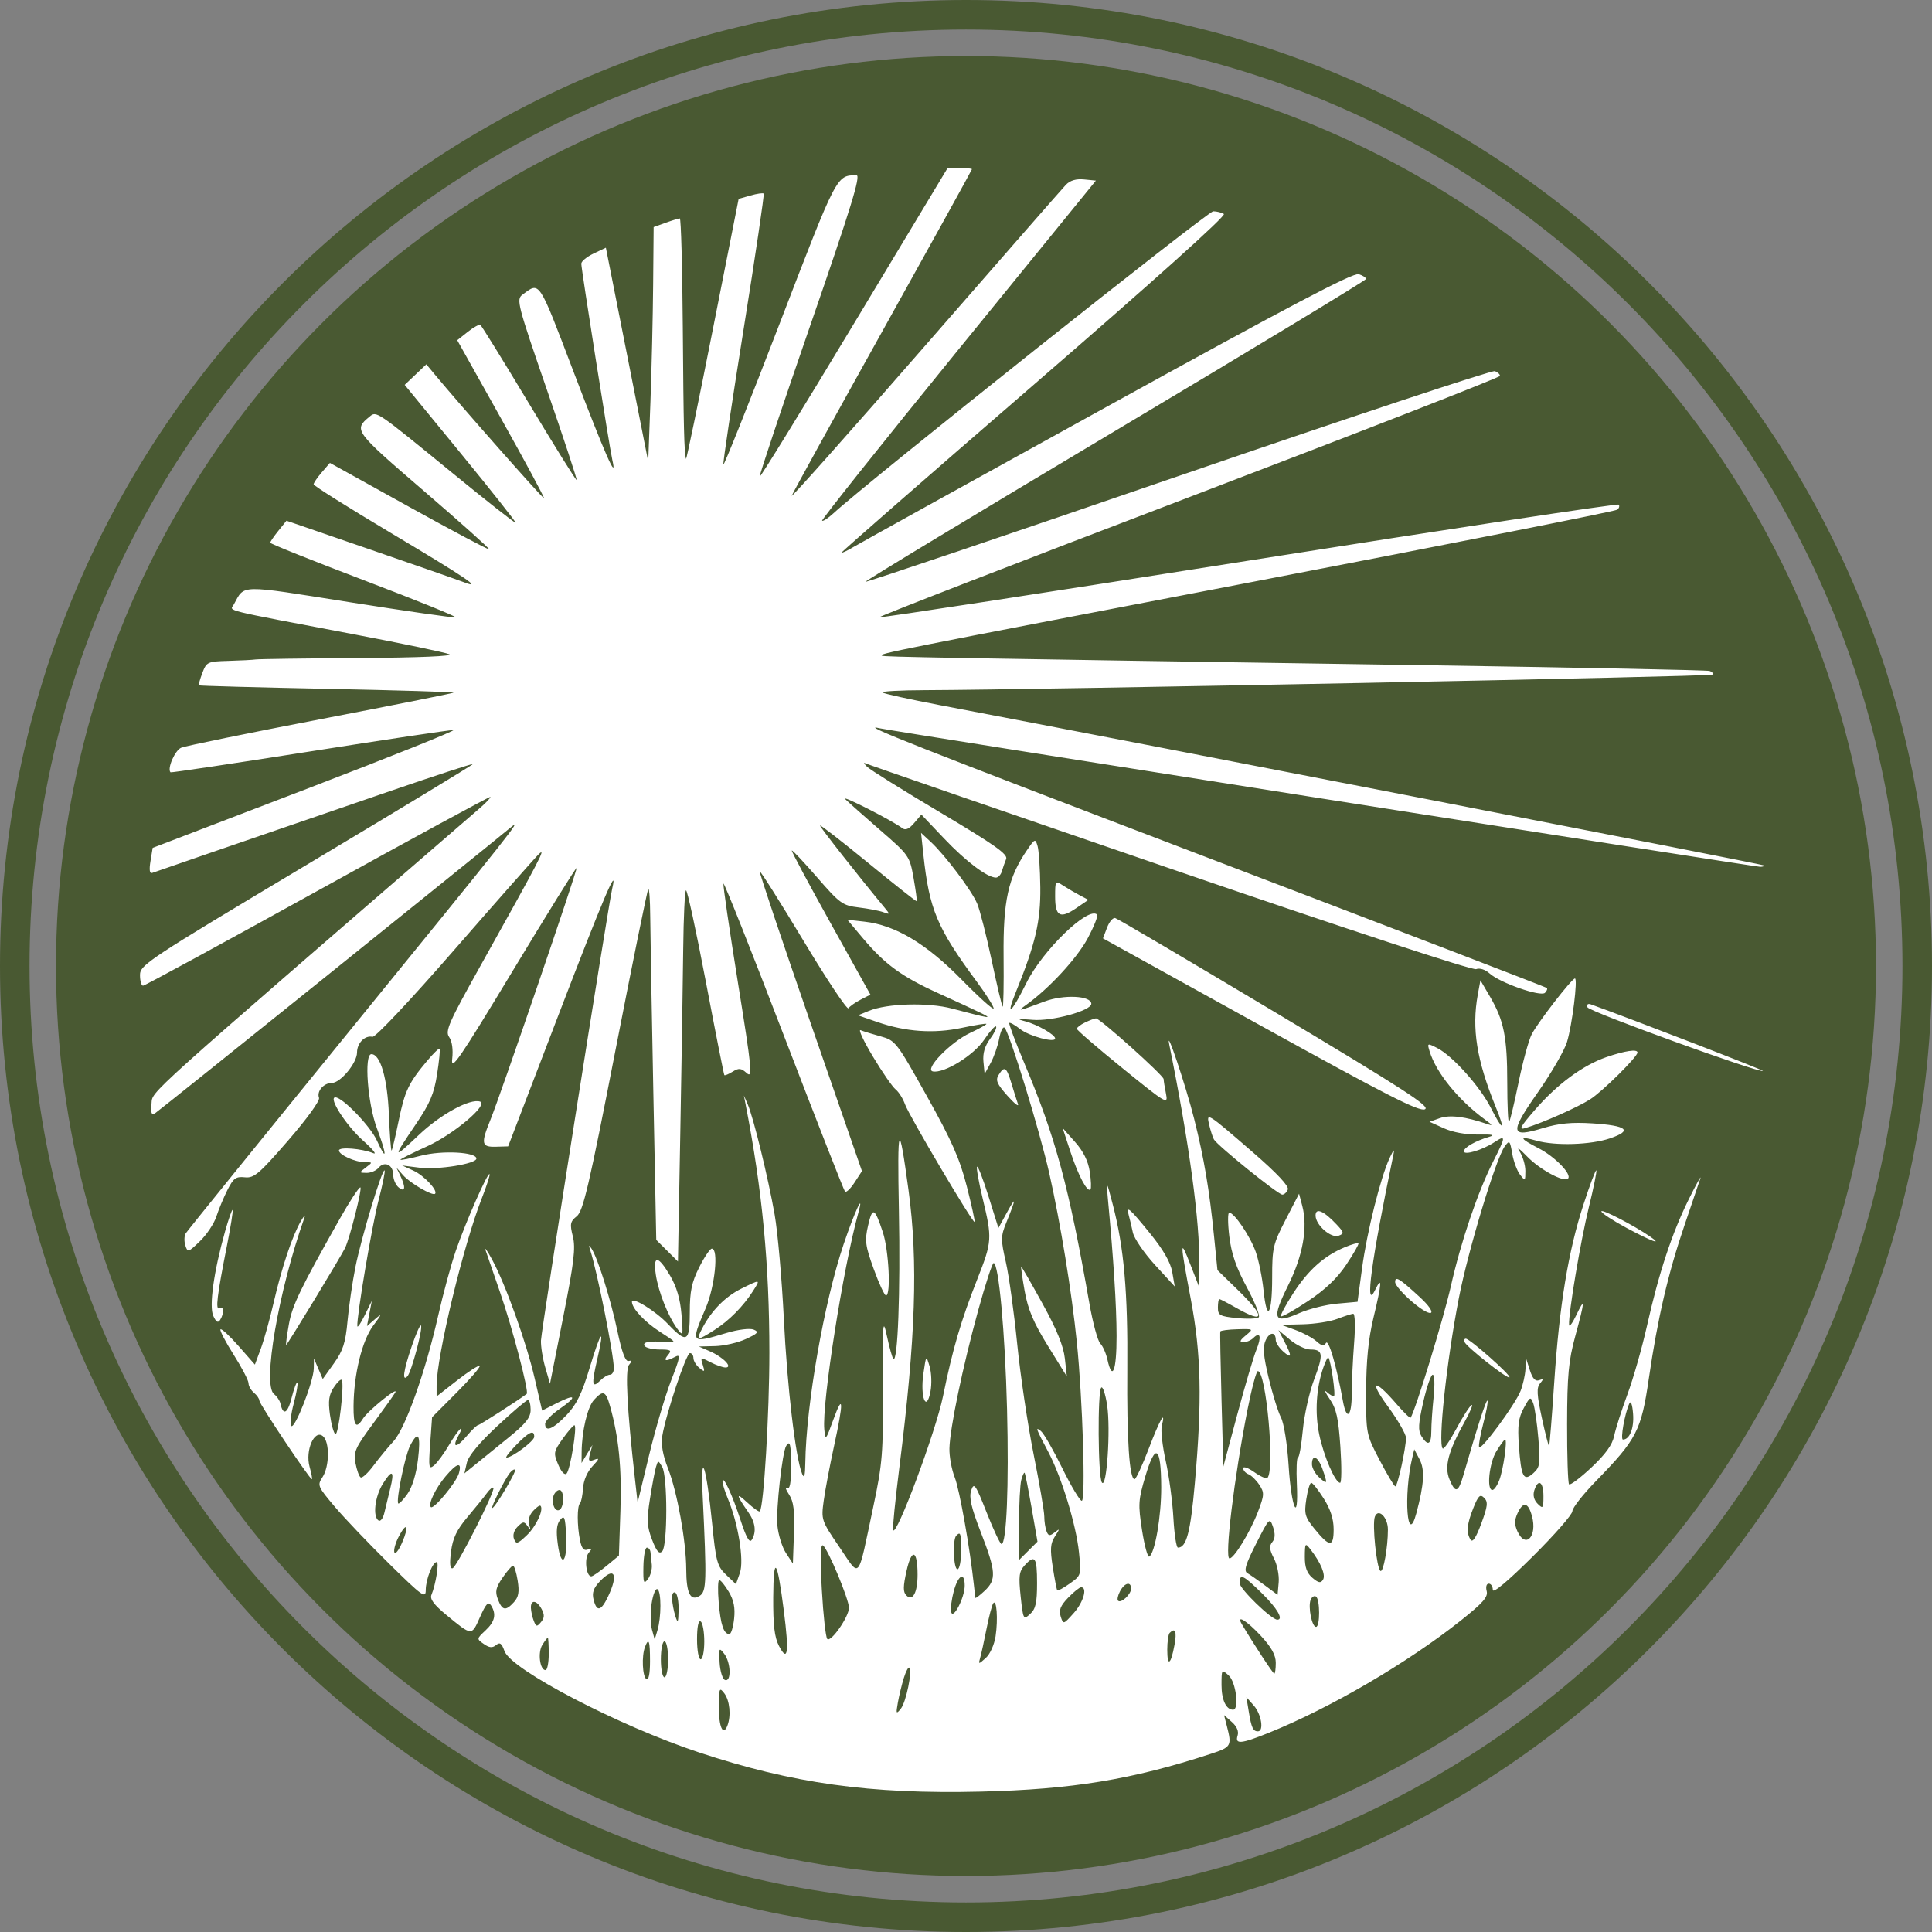
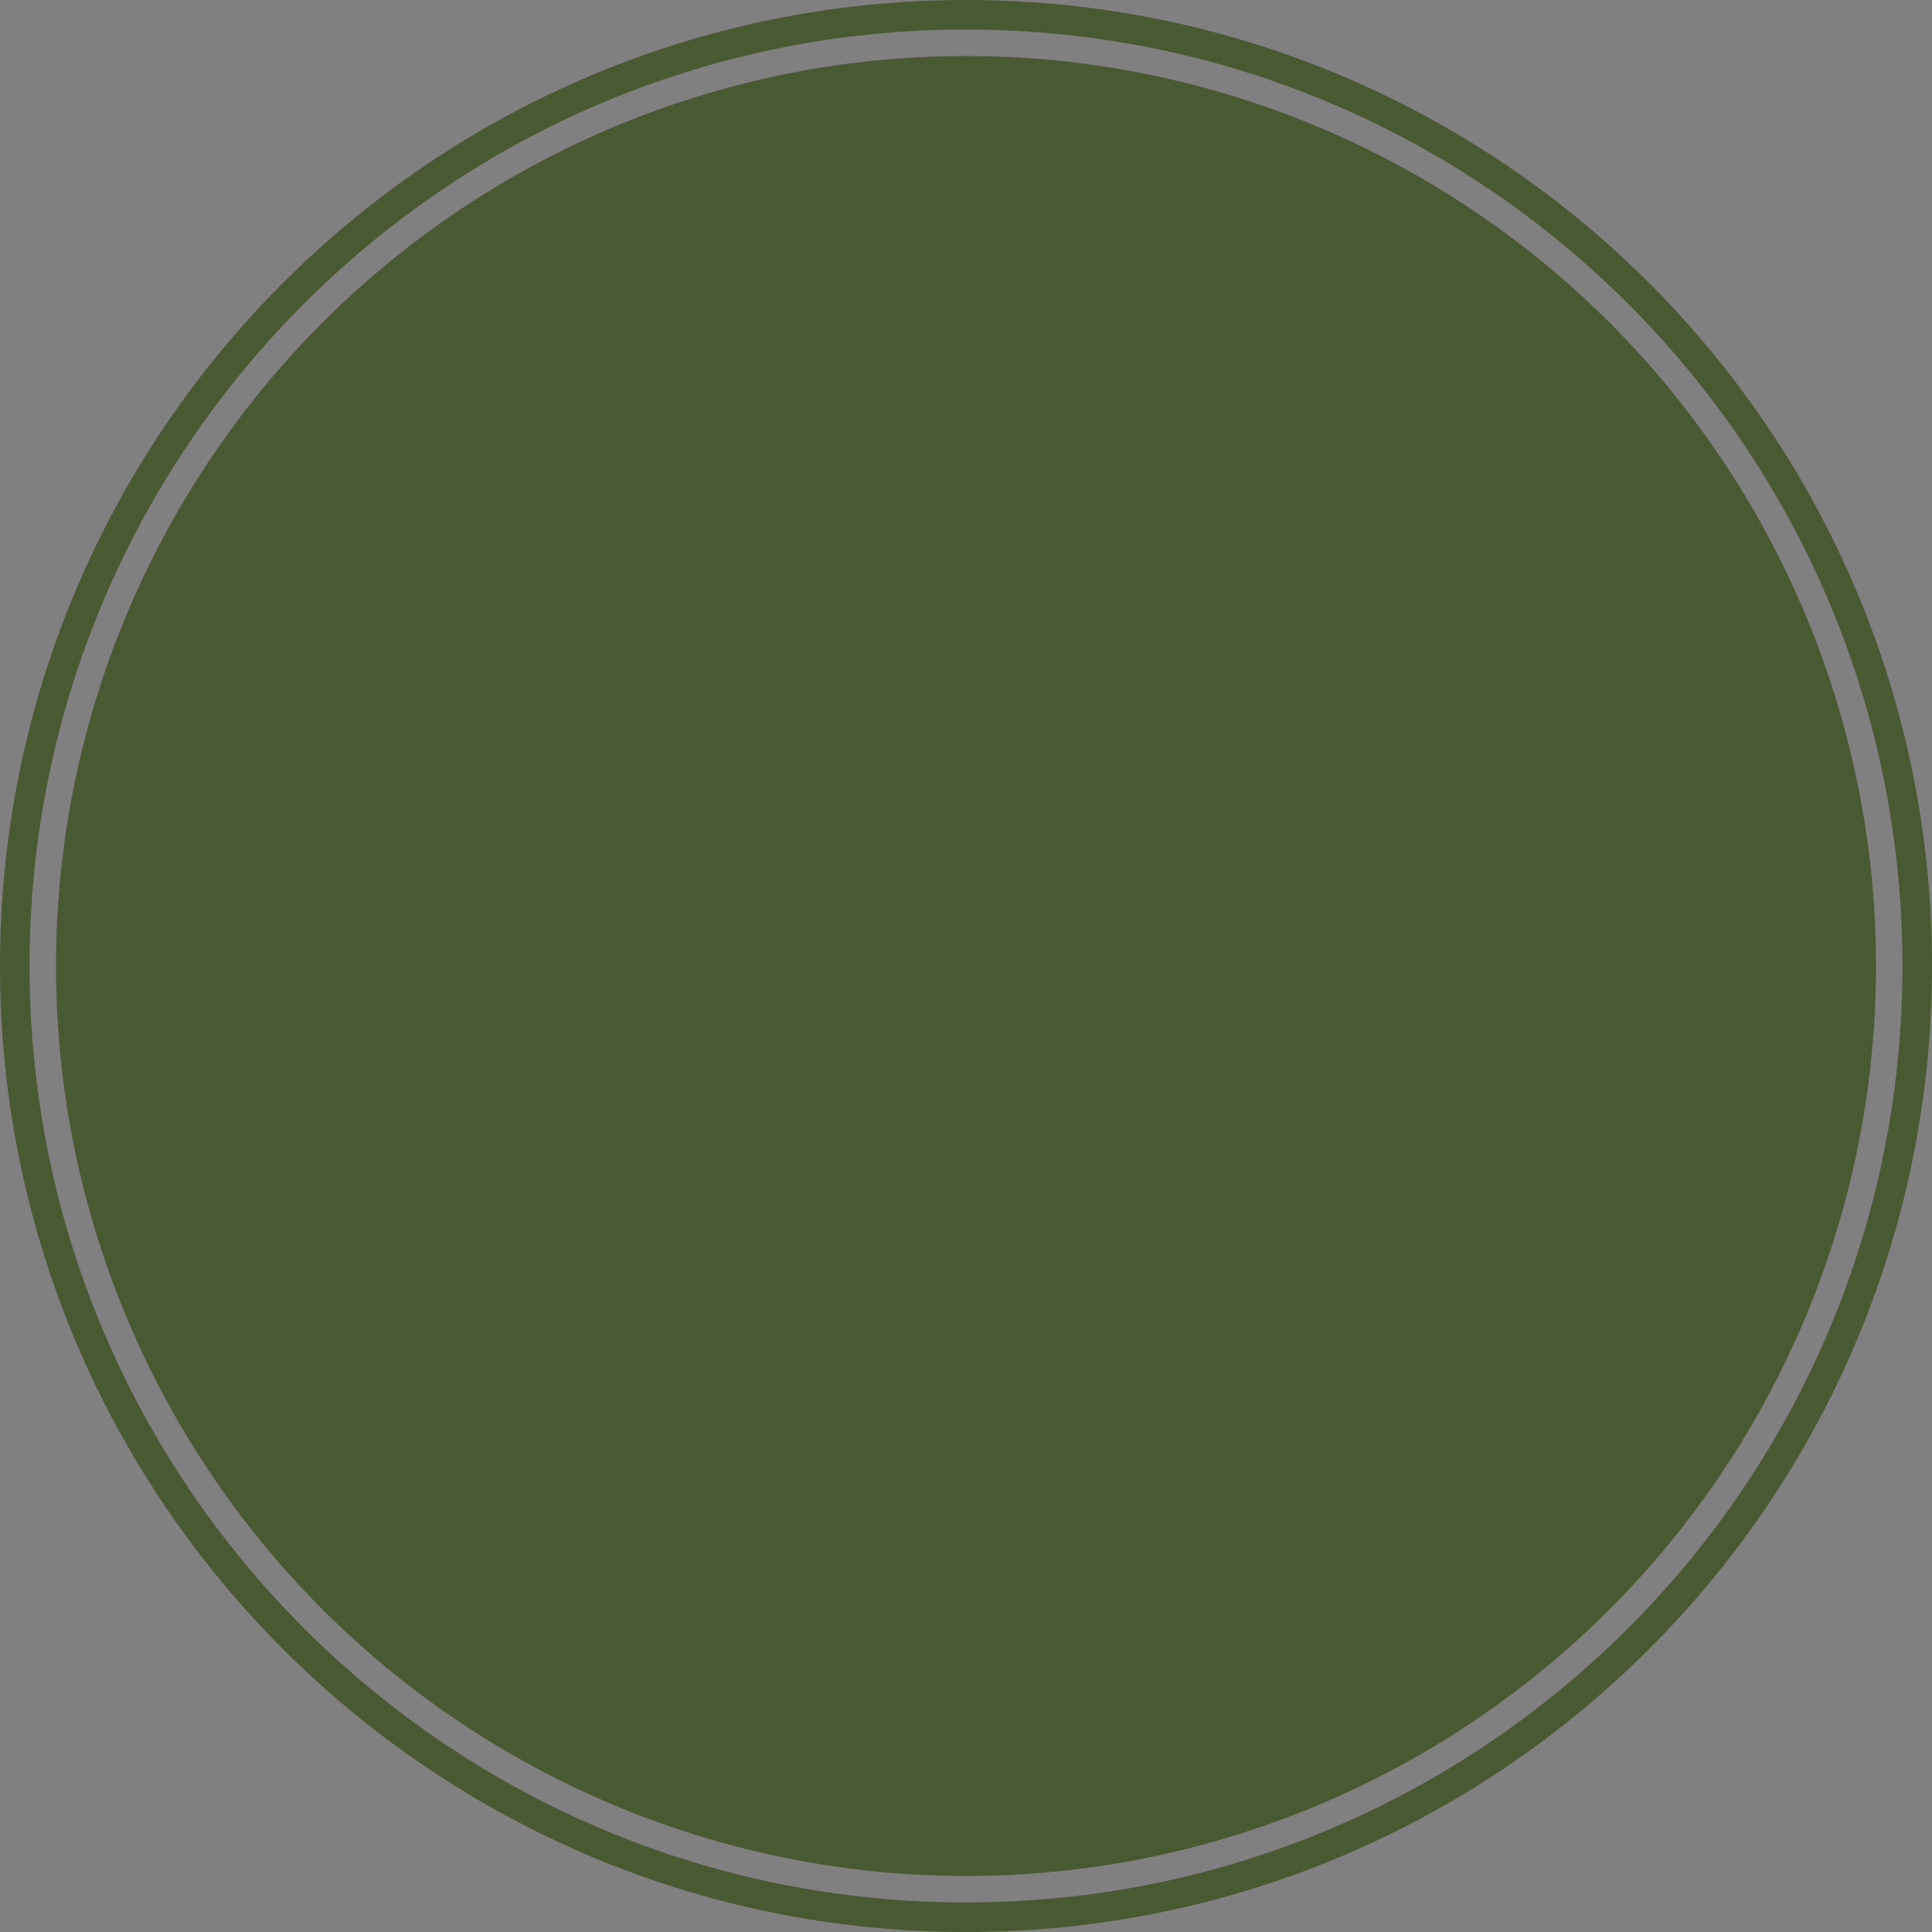
<svg xmlns="http://www.w3.org/2000/svg" width="512" height="512" viewBox="0 0 512 512" fill="none">
  <rect x="0" y="0" width="512" height="512" fill="#808080" stroke="none" />
  <path fill-rule="evenodd" clip-rule="evenodd" d="M256 504.171C393.061 504.171 504.171 393.061 504.171 256C504.171 118.939 393.061 7.829 256 7.829C118.939 7.829 7.829 118.939 7.829 256C7.829 393.061 118.939 504.171 256 504.171ZM256 512C397.385 512 512 397.385 512 256C512 114.615 397.385 0 256 0C114.615 0 0 114.615 0 256C0 397.385 114.615 512 256 512Z" fill="#495932" />
  <circle cx="256" cy="256" r="241.159" fill="#495932" />
-   <path fill-rule="evenodd" clip-rule="evenodd" d="M226.411 85.586C212.814 108.172 201.532 126.494 201.339 126.301C201.147 126.109 207.18 108.059 214.748 86.191C225.529 55.036 228.177 46.434 226.985 46.444C221.656 46.489 221.906 46.007 206.629 85.719C198.556 106.703 191.838 123.523 191.7 123.097C191.562 122.671 193.994 106.428 197.103 87.002C200.213 67.575 202.589 51.509 202.384 51.299C202.178 51.09 200.6 51.32 198.879 51.813L195.747 52.706L188.866 87.514C185.082 106.659 181.9 122 181.796 121.606C181.3 119.728 181.149 113.517 180.948 86.763C180.829 70.881 180.474 57.886 180.159 57.886C179.844 57.886 178.154 58.401 176.403 59.032L173.22 60.179L173.087 75.499C173.014 83.926 172.69 97.908 172.368 106.571L171.782 122.322L166.172 93.984L160.563 65.646L157.305 67.193C155.514 68.044 154.048 69.253 154.048 69.88C154.048 71.332 161.529 118.656 162.262 121.845C163.673 127.981 160.36 120.464 152.091 98.766C142.579 73.808 143.119 74.625 138.421 78.125C136.792 79.339 137.159 80.759 144.893 103.173C149.403 116.241 152.967 127.058 152.813 127.212C152.66 127.364 146.985 118.256 140.202 106.972C133.421 95.688 127.613 86.297 127.299 86.103C126.985 85.909 125.478 86.744 123.95 87.957L121.173 90.162L132.807 110.947C139.206 122.378 144.312 131.86 144.154 132.016C143.914 132.255 121.971 107.391 115.065 99.055L112.987 96.548L110.116 99.272L107.245 101.997L122.09 120.124C130.254 130.094 136.796 138.368 136.625 138.512C136.454 138.657 128.981 132.779 120.019 125.45C99.475 108.653 99.802 108.876 97.914 110.436C93.664 113.949 93.862 114.219 112.297 130.077C121.988 138.413 129.773 145.377 129.599 145.553C129.424 145.729 119.865 140.655 108.357 134.276L87.432 122.679L85.273 125.179C84.086 126.554 83.114 127.983 83.114 128.354C83.114 128.726 92.403 134.568 103.757 141.335C123.699 153.222 128.377 156.401 122.709 154.211C121.229 153.639 110.097 149.756 97.972 145.581L75.924 137.991L73.772 140.657C72.588 142.124 71.618 143.549 71.615 143.825C71.613 144.101 82.853 148.603 96.593 153.828C110.333 159.055 121.197 163.456 120.734 163.61C120.271 163.764 107.627 161.952 92.636 159.583C62.932 154.889 64.914 154.849 61.957 160.201C60.947 162.028 58.017 161.303 94.137 168.164C106.79 170.567 118.006 172.913 119.06 173.377C120.24 173.895 111.02 174.284 95.096 174.386C80.861 174.476 68.567 174.647 67.776 174.764C66.986 174.881 63.737 175.05 60.557 175.14C54.998 175.296 54.733 175.42 53.625 178.343C52.991 180.014 52.583 181.492 52.717 181.626C52.852 181.76 68.164 182.177 86.742 182.553C105.32 182.928 120.374 183.381 120.196 183.559C120.018 183.736 104.161 186.9 84.958 190.589C65.755 194.278 49.129 197.683 48.013 198.155C46.35 198.857 44.246 203.714 45.19 204.672C45.327 204.811 61.85 202.341 81.907 199.183C101.965 196.025 119.176 193.452 120.156 193.466C121.134 193.479 103.603 200.512 81.197 209.095L40.457 224.7L39.881 228.21C39.494 230.571 39.651 231.592 40.36 231.327C41.376 230.949 56.966 225.586 103.483 209.614C115.477 205.495 125.291 202.296 125.291 202.505C125.291 202.714 105.448 214.744 81.197 229.239C39.009 254.454 37.102 255.715 37.102 258.406C37.102 259.952 37.464 261.218 37.908 261.218C38.352 261.218 59.165 249.904 84.159 236.075C109.154 222.246 129.758 211.05 129.945 211.196C130.132 211.342 128.838 212.712 127.069 214.243C36.875 292.26 40.471 289.023 40.154 292.476C39.921 295.003 40.145 295.596 41.113 295.011C42.157 294.38 129.389 224.272 135.281 219.329C138.779 216.394 135.594 220.419 92.72 273.105C69.201 302.007 49.626 326.196 49.219 326.856C48.813 327.517 48.768 328.956 49.118 330.054C49.725 331.962 49.896 331.913 52.995 328.921C54.778 327.2 56.736 324.258 57.343 322.382C57.952 320.506 59.276 317.337 60.285 315.338C61.853 312.231 62.521 311.746 64.882 311.997C67.33 312.256 68.632 311.151 76.345 302.266C81.368 296.479 84.833 291.687 84.543 290.928C83.879 289.197 85.781 286.993 87.939 286.993C90.221 286.993 94.617 281.681 94.617 278.922C94.617 276.429 96.688 274.321 98.704 274.763C99.483 274.934 108.71 265.129 120.436 251.672C131.643 238.809 141.693 227.425 142.769 226.375C144.881 224.313 143.117 227.692 127.347 255.915C118.876 271.073 117.92 273.251 119.036 274.838C119.812 275.94 120.12 278.165 119.837 280.619C119.441 284.053 121.673 280.805 135.94 257.187C145.049 242.106 152.63 229.895 152.788 230.052C153.113 230.376 132.749 289.906 129.983 296.715C127.391 303.098 127.571 304.004 131.412 303.895L134.658 303.803L147.848 269.385C159.822 238.143 163.843 228.666 162.25 235.444C161.192 239.946 143.462 352.382 143.358 355.247C143.301 356.822 143.817 360.044 144.505 362.407L145.755 366.703L149.251 349.042C152.112 334.592 152.576 330.703 151.804 327.649C150.977 324.375 151.105 323.721 152.855 322.31C154.542 320.95 156.111 314.219 163.095 278.371C167.632 255.089 171.55 235.833 171.803 235.582C172.055 235.331 172.284 238.526 172.312 242.682C172.34 246.839 172.711 267.868 173.138 289.412L173.914 328.585L176.788 331.448L179.664 334.312L180.283 300.39C180.625 281.734 180.973 259.683 181.06 251.388C181.145 243.095 181.477 236.148 181.796 235.952C182.115 235.756 184.477 246.622 187.045 260.1C189.612 273.578 191.824 284.743 191.959 284.911C192.094 285.079 193.085 284.668 194.161 283.999C195.802 282.978 196.405 283.04 197.897 284.385C199.5 285.83 199.271 283.472 195.572 260.477C193.315 246.446 191.582 234.604 191.721 234.16C191.859 233.715 199.037 251.757 207.67 274.253C216.304 296.749 223.622 315.433 223.935 315.774C224.247 316.116 225.386 315.035 226.466 313.374L228.429 310.353L214.722 270.831C207.183 249.094 201.168 231.158 201.354 230.972C201.541 230.787 206.769 239.07 212.972 249.38C219.175 259.69 224.523 267.708 224.856 267.197C225.19 266.686 226.634 265.665 228.066 264.927L230.671 263.585L220.11 244.629C214.302 234.204 209.679 225.549 209.837 225.396C209.995 225.244 213.021 228.455 216.562 232.531C222.59 239.47 223.293 239.978 227.586 240.49C230.108 240.789 233.035 241.354 234.089 241.743C235.881 242.404 235.906 242.329 234.488 240.618C227.625 232.338 217.314 219.227 217.314 218.781C217.314 218.479 223.029 222.911 230.015 228.631C237.001 234.352 242.817 238.948 242.938 238.846C243.061 238.743 242.688 235.983 242.109 232.711C241.076 226.864 240.926 226.649 233.26 220.001C228.971 216.282 224.815 212.59 224.024 211.797C222.668 210.438 236.564 217.507 239.116 219.475C239.948 220.116 240.895 219.71 242.243 218.135L244.176 215.874L250.192 222.209C255.97 228.292 261.638 232.568 263.932 232.576C264.53 232.578 265.236 231.827 265.501 230.909C265.767 229.991 266.278 228.529 266.637 227.663C267.16 226.404 263.668 223.933 249.253 215.36C239.33 209.459 230.566 203.985 229.775 203.197C228.985 202.408 228.769 201.992 229.296 202.272C229.823 202.552 266.103 215.081 309.918 230.113C357.274 246.361 390.235 257.195 391.192 256.83C392.146 256.465 393.606 256.937 394.768 257.983C397.529 260.471 408.301 264.234 409.434 263.105C409.932 262.61 410.152 262.027 409.923 261.81C409.695 261.593 369.823 246.28 321.319 227.782C242.911 197.878 226.687 191.476 233.232 193.022C236.206 193.724 464.963 229.716 466.452 229.716C467.206 229.716 467.642 229.543 467.422 229.331C467.098 229.02 306.224 197.736 249.124 186.88C241.05 185.345 234.184 183.831 233.867 183.515C233.549 183.199 238.646 182.923 245.192 182.901C275.499 182.802 453.27 179.294 453.78 178.786C454.097 178.47 453.755 178.03 453.02 177.809C452.286 177.587 418.902 176.912 378.834 176.307C247.57 174.327 234.094 174.092 233.712 173.763C233.039 173.184 234.845 172.825 331.863 154.218C384.585 144.105 428.123 135.485 428.615 135.06C429.108 134.635 429.257 134.035 428.949 133.727C428.639 133.419 384.518 140.099 330.901 148.57C277.283 157.041 233.241 163.798 233.027 163.586C232.814 163.373 269.73 149.062 315.063 131.782C360.395 114.504 397.494 100.03 397.506 99.621C397.517 99.21 396.913 98.64 396.165 98.354C395.416 98.068 357.653 110.592 312.246 126.185C266.84 141.777 229.545 154.375 229.369 154.179C229.192 153.984 258.953 135.997 295.505 114.208C332.057 92.419 361.985 74.299 362.011 73.94C362.037 73.582 361.171 73.008 360.087 72.665C358.613 72.199 341.852 81.012 293.705 107.567C258.28 127.106 227.895 143.931 226.181 144.956C224.467 145.981 223.065 146.632 223.065 146.403C223.065 146.174 246.1 126.057 274.252 101.698C305.854 74.354 325.017 57.14 324.338 56.707C323.732 56.321 322.465 56 321.522 55.991C320.118 55.98 229.768 127.824 220.918 135.988C219.475 137.321 218.102 138.221 217.868 137.988C217.635 137.756 233.865 117.383 253.934 92.714L290.425 47.862L287.278 47.553C285.17 47.345 283.58 47.819 282.462 48.985C281.544 49.943 264.701 69.198 245.032 91.775C225.363 114.351 209.523 132.16 209.83 131.351C210.139 130.54 221.007 110.814 233.983 87.515C246.958 64.215 257.574 45.01 257.574 44.836C257.574 44.664 256.125 44.521 254.352 44.521H251.13L226.411 85.586ZM244.7 226.418C246.267 241.029 248.307 245.885 258.907 260.225C261.337 263.512 263.325 266.663 263.325 267.228C263.325 267.793 259.512 264.37 254.851 259.621C245.483 250.076 237.261 245.165 229.119 244.251L224.555 243.739L228.668 248.631C234.476 255.54 238.97 258.819 248.651 263.211C253.295 265.319 258.389 267.679 259.97 268.456C263.27 270.077 262.334 269.934 252.321 267.285C245.957 265.601 235.117 265.899 230.255 267.893L227.379 269.071L232.459 270.83C240.045 273.457 247.487 273.97 254.938 272.379C258.496 271.62 261.408 271.157 261.408 271.353C261.408 271.549 259.48 272.611 257.122 273.715C251.899 276.161 244.815 283.477 247.224 283.938C250.215 284.512 258.089 279.639 260.825 275.522C262.28 273.334 263.691 271.764 263.961 272.034C264.231 272.303 263.52 273.78 262.379 275.316C260.972 277.213 260.407 279.151 260.62 281.357L260.934 284.606L262.527 281.709C263.403 280.116 264.427 277.184 264.802 275.195C265.176 273.204 265.82 271.931 266.231 272.363C267.584 273.788 275.557 299.76 278.062 310.907C281.052 324.211 283.997 342.263 285.373 355.725C286.912 370.785 287.75 397.727 286.678 397.727C286.177 397.727 283.847 393.826 281.5 389.059C279.153 384.29 276.622 379.887 275.875 379.274C274.295 377.977 274.457 378.435 277.837 384.84C281.336 391.47 285.188 404.086 285.937 411.37C286.56 417.428 286.54 417.496 283.518 419.64C281.841 420.828 280.341 421.647 280.185 421.458C280.029 421.27 279.491 418.494 278.99 415.29C278.248 410.544 278.353 409.042 279.558 407.176C280.912 405.079 280.907 404.989 279.482 406.105C278.195 407.113 277.827 407.059 277.337 405.788C277.012 404.944 276.745 403.185 276.745 401.879C276.745 400.572 275.472 393.148 273.914 385.381C272.356 377.614 270.398 364.446 269.563 356.12C268.728 347.794 267.374 338.05 266.557 334.467C265.185 328.461 265.196 327.643 266.699 323.941C269.299 317.536 269.355 316.758 266.889 321.25L264.592 325.437L261.98 317.095C260.544 312.506 259.171 308.949 258.931 309.188C258.691 309.427 259.363 313.23 260.424 317.638C262.977 328.242 262.923 329.03 258.982 339.026C254.675 349.946 252.467 357.493 249.903 370.044C247.988 379.414 237.426 407.697 236.677 405.459C236.509 404.958 237.254 397.536 238.333 388.966C242.675 354.487 243.342 334.37 240.772 315.441C238.203 296.511 237.767 297.446 238.22 320.918C238.635 342.365 237.922 361.293 236.746 360.121C236.463 359.839 235.698 357.124 235.047 354.086C233.97 349.072 233.872 350.319 233.975 367.657C234.079 385.078 233.859 387.836 231.459 399.159C227.167 419.406 228.105 418.281 222.441 409.97C217.656 402.945 217.598 402.773 218.299 397.662C218.691 394.81 219.924 388.296 221.039 383.186C223.592 371.482 223.515 368.865 220.835 376.249C218.85 381.717 218.742 381.833 218.449 378.813C217.782 371.938 223.441 335.931 227.48 321.359C229.111 315.474 226.486 321.1 223.571 329.736C218.401 345.054 213.623 372.321 213.414 387.698C213.368 391.143 213.131 391.944 212.564 390.568C210.829 386.351 208.617 367.571 207.729 349.52C207.211 339.019 206.111 326.561 205.282 321.836C203.588 312.177 199.644 296.045 198.135 292.603L197.14 290.334L197.617 292.792C202.012 315.416 203.892 335.084 203.893 358.439C203.894 374.609 202.406 399.354 201.362 400.522C201.162 400.746 199.642 399.672 197.984 398.135C194.954 395.326 195.041 396.047 198.3 400.738C200.201 403.475 200.515 406.034 199.204 408.095C198.631 408.996 197.727 407.392 196.261 402.869C194.08 396.148 191.539 390.699 191.471 392.599C191.45 393.191 192.085 395.232 192.884 397.135C195.631 403.683 197.232 413.536 196.081 416.822L195.033 419.817L192.432 417.337C190.063 415.076 189.734 413.866 188.716 403.667C187.184 388.325 185.601 383.67 186.209 396.295C187.312 419.178 187.235 421.776 185.414 422.914C182.971 424.44 181.88 422.277 181.858 415.865C181.832 408.461 179.458 395.329 177.027 389.142C175.644 385.62 175.145 382.797 175.511 380.55C176.439 374.844 181.864 358.588 182.839 358.588C183.348 358.588 183.764 359.18 183.764 359.904C183.764 360.626 184.473 361.804 185.34 362.521C186.739 363.678 186.841 363.588 186.243 361.711C185.592 359.67 185.66 359.645 188.261 360.997C189.741 361.766 191.546 362.397 192.268 362.401C194.329 362.41 191.689 359.672 188.143 358.121L185.202 356.835L189.515 356.732C191.888 356.675 195.554 355.832 197.663 354.86C200.881 353.374 201.215 352.973 199.737 352.364C198.724 351.947 195.666 352.323 192.547 353.249C182.968 356.091 182.984 356.109 187.023 346.656C189.46 340.952 190.493 330.905 188.642 330.905C188.163 330.905 186.653 333.137 185.287 335.865C183.307 339.824 182.805 342.217 182.805 347.713C182.805 355.707 182.003 356.131 176.941 350.813C173.674 347.381 167.468 343.565 167.468 344.987C167.468 346.747 170.881 350.381 175.022 353.028C179.29 355.758 179.346 355.852 176.575 355.648C172.037 355.314 170.183 355.646 170.823 356.679C171.149 357.204 172.953 357.634 174.831 357.634C177.759 357.634 178.077 357.838 177.054 359.066C175.682 360.712 176.41 360.908 178.921 359.57C180.423 358.769 180.28 359.622 177.877 365.785C176.344 369.714 173.715 378.616 172.034 385.567L168.976 398.205L168.274 392C166.175 373.445 165.629 362.985 166.695 361.706C167.533 360.701 167.504 360.459 166.57 360.683C165.745 360.879 164.793 358.337 163.642 352.861C161.883 344.483 158.416 333.418 156.763 330.905C156.033 329.796 155.96 329.904 156.438 331.382C158.315 337.184 162.671 359.027 162.674 362.645C162.674 363.564 162.213 364.316 161.649 364.316C161.083 364.316 159.954 364.98 159.138 365.794C156.877 368.045 156.705 367.003 158.242 360.378C160.353 351.278 159.293 352.413 156.261 362.498C154.204 369.343 152.786 372.239 150.13 375.019C146.568 378.748 144.462 379.608 144.462 377.333C144.462 376.617 146.195 374.835 148.314 373.372C153.09 370.076 152.652 369.252 147.512 371.865L143.666 373.819L141.685 365.255C139.483 355.732 133.968 340.353 130.392 333.769C129.109 331.406 128.348 330.332 128.7 331.382C129.052 332.432 130.754 337.372 132.481 342.36C135.788 351.906 140.25 368.896 139.583 369.397C137.1 371.259 127.096 377.681 126.678 377.681C126.374 377.681 125.021 378.987 123.672 380.585C120.989 383.761 119.716 383.783 121.412 380.627C123.448 376.839 121.527 378.651 119.057 382.85C117.693 385.168 115.883 387.637 115.037 388.338C113.638 389.493 113.543 388.961 114 382.598L114.504 375.585L121.042 369.023C124.639 365.414 127.37 362.25 127.111 361.993C126.852 361.735 124.181 363.447 121.173 365.798L115.705 370.071V367.242C115.705 359.407 122.816 329.919 127.696 317.519C129.002 314.199 129.921 311.331 129.737 311.148C129.233 310.647 123.45 323.774 120.823 331.382C119.553 335.057 117.448 342.79 116.144 348.565C112.763 363.537 107.425 378.55 104.264 381.976C102.81 383.551 100.428 386.447 98.971 388.41C97.513 390.374 95.986 391.775 95.577 391.523C95.169 391.272 94.553 389.576 94.21 387.754C93.654 384.801 94.143 383.686 98.72 377.481C101.544 373.653 104.24 369.877 104.711 369.089C105.93 367.052 97.556 373.785 96.219 375.917C94.377 378.857 93.656 377.931 93.693 372.669C93.753 364.202 95.95 355.241 98.945 351.253C101.207 348.241 101.297 347.941 99.467 349.52L97.253 351.429L97.895 348.088L98.536 344.747L96.654 348.565C95.619 350.665 94.739 351.954 94.699 351.429C94.506 348.917 98.575 324.787 100.318 318.099C101.401 313.942 102.123 310.379 101.923 310.178C101.313 309.572 95.741 328.027 94.19 335.785C93.391 339.781 92.45 346.224 92.098 350.104C91.577 355.854 90.912 357.922 88.495 361.305L85.531 365.455L84.365 362.737L83.2 360.02L83.157 362.664C83.1 366.135 78.126 378.823 77.188 377.889C76.788 377.491 77.079 374.831 77.835 371.978C78.59 369.125 79.028 366.612 78.808 366.392C78.587 366.173 77.898 368.007 77.276 370.467C76.217 374.654 75.026 375.254 74.315 371.957C74.146 371.171 73.38 370.039 72.615 369.441C69.502 367.012 73.76 342.268 80.643 322.79C81.015 321.74 80.603 322.115 79.728 323.623C77.454 327.541 74.684 335.838 72.515 345.224C71.484 349.687 69.944 355.205 69.094 357.487L67.547 361.636L63.234 356.726C60.862 354.025 58.705 352.03 58.441 352.293C58.177 352.555 59.739 355.573 61.911 358.997C64.082 362.422 65.859 365.826 65.859 366.562C65.859 367.298 66.506 368.435 67.297 369.089C68.088 369.743 68.735 370.686 68.735 371.185C68.735 372.082 82.051 392 82.65 392C82.82 392 82.545 390.508 82.04 388.684C80.849 384.389 83.317 378.732 85.57 380.594C87.396 382.103 87.334 388.617 85.467 391.455C84.045 393.615 84.178 393.933 88.724 399.297C91.331 402.372 97.82 409.175 103.146 414.415C111.915 423.044 112.829 423.701 112.829 421.381C112.829 418.596 114.642 413.956 115.73 413.956C116.435 413.956 115.469 419.976 114.335 422.654C113.871 423.752 115.003 425.278 118.289 427.981C125.13 433.608 124.957 433.597 127.198 428.552C128.768 425.02 129.415 424.326 130.114 425.427C131.601 427.769 131.172 429.731 128.656 432.083C126.285 434.302 126.282 434.323 128.218 435.674C129.674 436.689 130.492 436.762 131.458 435.964C132.472 435.126 132.953 435.469 133.689 437.552C135.432 442.484 163.947 457.343 185.202 464.393C210.038 472.631 230.591 475.496 259.852 474.797C284.079 474.219 300.026 471.604 320.84 464.796C326.324 463.003 326.491 462.715 325.123 457.391L324.387 454.527L326.461 456.358C327.775 457.518 328.331 458.829 327.978 459.938C327.216 462.327 328.867 462.182 336.252 459.205C352.56 452.634 373.04 440.658 387.144 429.445C393.002 424.788 394.392 423.202 393.982 421.642C393.691 420.53 393.931 419.684 394.538 419.684C395.127 419.684 395.609 420.428 395.609 421.338C395.609 422.373 399.555 419.074 406.153 412.524C411.952 406.767 416.697 401.346 416.697 400.48C416.697 399.613 419.51 396.019 422.948 392.492C433.777 381.384 434.938 379.137 436.95 365.373C439.291 349.355 442.068 337.412 446.408 324.7C448.38 318.924 450.271 313.34 450.612 312.29C450.952 311.24 449.569 313.731 447.537 317.827C443.085 326.804 439.609 337.339 436.452 351.429C435.158 357.204 432.827 365.366 431.27 369.566C429.715 373.767 428.137 378.707 427.763 380.544C427.289 382.88 425.474 385.394 421.734 388.9C418.791 391.658 416.131 393.663 415.821 393.355C415.512 393.047 415.276 385.85 415.295 377.363C415.325 364.495 415.683 360.634 417.452 354.133C420.026 344.673 420.076 343.582 417.709 348.565C416.711 350.665 415.859 351.794 415.816 351.074C415.639 348.086 418.883 328.804 421.045 319.989C422.325 314.773 423.219 310.352 423.033 310.166C422.845 309.98 421.321 314.033 419.646 319.173C415.614 331.539 413.253 345.869 411.892 366.225C411.277 375.413 410.662 383.046 410.523 383.187C410.385 383.328 409.521 379.982 408.604 375.753C407.272 369.615 407.174 367.777 408.118 366.645C409.081 365.488 409.037 365.327 407.877 365.77C406.891 366.148 406.146 365.351 405.444 363.167L404.431 360.02L404.261 362.884C404.167 364.459 403.584 367.037 402.965 368.612C401.533 372.256 392.358 384.676 391.966 383.503C391.803 383.018 392.324 380.132 393.121 377.089C393.919 374.046 394.401 371.387 394.193 371.179C393.859 370.847 391.606 377.82 387.851 390.807C386.467 395.596 385.707 395.851 384.129 392.056C382.727 388.685 383.781 384.662 388.105 376.87C389.664 374.062 390.497 372.036 389.958 372.368C389.418 372.7 387.601 375.543 385.919 378.685C384.238 381.826 382.625 384.16 382.334 383.871C381.017 382.56 383.35 360.827 386.615 343.99C389.066 331.352 396.444 306.969 398.779 303.789C400.015 302.105 400.155 302.242 400.749 305.701C401.101 307.75 402.03 310.26 402.812 311.279C404.17 313.046 404.236 313 404.236 310.298C404.236 308.74 403.536 306.402 402.681 305.104C401.826 303.806 402.686 304.375 404.591 306.369C407.973 309.907 414.437 313.427 415.538 312.33C416.648 311.225 412.065 306.512 407.712 304.281C402.599 301.661 402.398 300.92 407.169 302.283C412.14 303.702 421.555 303.408 426.667 301.674C432.778 299.6 431.226 298.293 421.95 297.7C416.557 297.356 413.142 297.685 408.928 298.956C400.155 301.601 399.973 300.295 407.596 289.408C411.141 284.343 414.598 278.361 415.277 276.115C416.642 271.6 418.173 259.309 417.371 259.309C416.547 259.309 407.504 270.987 405.912 274.105C405.108 275.68 403.536 281.447 402.419 286.92C401.303 292.393 400.175 297.082 399.916 297.341C399.656 297.599 399.44 292.907 399.437 286.913C399.431 274.796 398.549 270.408 394.841 264.082L392.323 259.786L391.625 263.605C389.982 272.586 391.326 280.956 396.414 293.436C399.021 299.834 398.295 299.894 395.065 293.548C392.204 287.925 384.971 279.85 380.934 277.771C378.244 276.386 378.196 276.405 378.85 278.571C380.574 284.289 386.544 291.622 393.714 296.831C395.556 298.169 395.658 298.408 394.171 297.897C388.37 295.907 384.242 295.383 381.614 296.305L378.834 297.28L382.668 299.015C385.014 300.076 388.548 300.714 391.774 300.659C395.555 300.594 396.353 300.771 394.594 301.286C391.06 302.32 387.94 304.107 387.94 305.097C387.94 306.236 392.789 304.808 395.966 302.735C399.133 300.668 399.113 301.08 395.718 307.783C391.62 315.874 387.146 329.065 384.477 340.928C382.581 349.353 375.046 373.962 373.832 375.698C373.676 375.919 372.005 374.303 370.116 372.107C364.22 365.247 362.63 365.656 367.794 372.704C370.438 376.315 372.603 380.066 372.603 381.042C372.603 383.762 370.37 393.91 369.775 393.899C369.485 393.893 367.621 390.779 365.632 386.978C362.03 380.092 362.016 380.026 362.044 368.612C362.063 360.542 362.637 354.811 363.982 349.221C366.223 339.912 366.338 337.933 364.406 341.883C361.582 347.658 363.434 333.964 369.25 306.085C369.619 304.312 369.362 304.526 368.251 306.912C365.863 312.041 362.253 326.497 360.956 336.125L359.761 344.993L354.33 345.483C351.344 345.753 346.824 346.889 344.286 348.007C337.48 351.005 336.92 349.605 341.357 340.677C345.297 332.75 346.624 325.294 345.115 319.568L344.265 316.345L340.701 323.246C337.378 329.677 337.136 330.72 337.136 338.584C337.136 348.576 335.743 350.61 334.848 341.922C334.502 338.557 333.573 333.979 332.783 331.75C331.317 327.611 327.088 321.359 325.755 321.359C325.349 321.359 325.36 324.2 325.78 327.673C326.335 332.262 327.609 335.955 330.443 341.188C332.588 345.147 334 348.707 333.582 349.098C333.164 349.489 330.558 349.582 327.789 349.304C323.275 348.851 322.757 348.566 322.757 346.534C322.757 345.289 322.929 344.269 323.139 344.269C323.348 344.269 325.397 345.338 327.692 346.644C335.281 350.965 335.393 349.001 327.969 341.783L322.637 336.599L321.752 327.786C320.5 315.299 319.091 306.965 316.472 296.539C314.237 287.649 308.755 271.334 309.896 276.969C315.176 303.056 318.002 323.841 317.815 335.2L317.721 340.928L315.495 335.2C312.647 327.869 312.656 328.877 315.568 344.269C318.331 358.876 318.599 371.076 316.637 393.153C315.488 406.09 314.423 410.137 312.166 410.137C311.742 410.137 311.199 406.594 310.961 402.262C310.721 397.93 309.811 391.164 308.939 387.227C308.066 383.289 307.591 379.1 307.884 377.919C309.023 373.316 307.386 376.146 304.434 383.886C302.731 388.348 301.038 392 300.669 392C299.295 392 298.595 381.415 298.745 362.884C298.91 342.477 297.874 330.655 294.931 319.344C293.251 312.886 293.134 312.694 293.543 317.063C295.116 333.823 295.888 345.938 295.902 354.054C295.917 363.266 294.779 366.205 293.48 360.313C293.11 358.636 292.255 356.714 291.579 356.041C290.905 355.369 289.613 350.619 288.71 345.487C283.214 314.224 279.776 301.532 271.443 281.721C269.064 276.068 267.278 271.284 267.472 271.09C267.667 270.896 268.963 271.628 270.354 272.717C272.753 274.597 279.621 276.442 279.621 275.207C279.621 274.205 274.913 271.503 271.689 270.655C269.231 270.01 269.642 269.93 273.694 270.266C278.781 270.689 289.207 267.837 289.207 266.024C289.207 263.842 281.895 263.491 276.745 265.427C269.781 268.044 269.41 268.111 271.953 266.297C277.985 261.989 285.416 253.956 288.227 248.703C289.922 245.537 291.05 242.689 290.736 242.375C288.437 240.087 276.261 251.877 271.981 260.537C268.077 268.435 266.373 269.914 269.197 262.952C274.403 250.116 275.79 244.186 275.691 235.169C275.638 230.332 275.315 225.415 274.972 224.242C274.372 222.187 274.27 222.224 272.173 225.283C267.163 232.593 265.821 238.681 265.962 253.448C266.035 260.989 265.92 266.985 265.707 266.772C265.495 266.56 264.186 261.038 262.8 254.5C261.414 247.963 259.69 241.207 258.968 239.486C257.491 235.966 250.47 226.633 246.625 223.077L244.091 220.733L244.7 226.418ZM279.621 237.618C279.621 242.862 280.947 243.58 285.231 240.657L288.431 238.473L286.184 237.287C284.947 236.635 282.964 235.474 281.778 234.708C279.654 233.336 279.621 233.379 279.621 237.618ZM293.37 245.852L292.298 248.678L334.009 271.746C367.404 290.216 376.096 294.647 377.612 293.974C379.175 293.279 372.267 288.803 338.062 268.345C315.268 254.712 296.128 243.437 295.53 243.291C294.931 243.145 293.959 244.298 293.37 245.852ZM420.691 266.944C421.064 268.058 466.478 284.513 467.198 283.795C467.411 283.583 432.922 270.249 421.599 266.166C420.8 265.878 420.438 266.188 420.691 266.944ZM287.529 270.974C286.344 271.544 285.373 272.293 285.373 272.638C285.373 272.983 290.828 277.691 297.497 283.101C309.166 292.568 309.597 292.821 309 289.845C308.657 288.145 308.378 286.405 308.378 285.978C308.378 285.003 291.402 269.787 290.414 269.874C290.013 269.91 288.715 270.405 287.529 270.974ZM231.32 279.981C233.789 284.1 236.501 288.024 237.346 288.7C238.191 289.377 239.313 291.159 239.84 292.66C240.87 295.59 257.839 324.277 258.281 323.836C258.428 323.69 257.497 319.448 256.214 314.408C254.351 307.1 252.213 302.262 245.639 290.499C237.579 276.078 237.308 275.727 233.347 274.636C231.119 274.022 228.741 273.288 228.063 273.006C227.385 272.722 228.85 275.862 231.32 279.981ZM113.224 281.096C108.274 287.003 107.277 289.096 105.658 296.988C104.8 301.173 103.956 304.74 103.781 304.913C103.607 305.086 103.285 300.803 103.065 295.394C102.676 285.783 100.817 279.356 98.426 279.356C96.435 279.356 97.418 292.481 99.901 299.05C102.589 306.16 102.577 308.205 99.884 302.256C98.162 298.455 90.805 290.811 88.867 290.811C86.927 290.811 91.72 298.267 96.254 302.304C98.781 304.553 99.984 306.039 98.93 305.607C95.911 304.369 89.824 303.882 89.824 304.876C89.824 306.054 94.14 307.994 96.762 307.994C98.775 307.994 98.779 308.023 96.956 309.395C95.132 310.77 95.136 310.798 97.136 310.827C98.257 310.844 99.69 310.239 100.321 309.482C101.895 307.593 104.202 308.685 104.202 311.321C104.202 312.512 104.849 314.022 105.64 314.676C107.397 316.128 107.595 314.66 106.066 311.511L105.052 309.426L106.841 311.455C108.69 313.553 114.643 317.007 115.293 316.359C116.121 315.535 112.382 311.525 109.591 310.244L106.599 308.87L111.178 309.449C116.035 310.063 126.249 308.424 126.249 307.03C126.249 305.293 117.208 304.813 111.631 306.255C108.599 307.037 106.119 307.523 106.119 307.334C106.119 307.145 109.312 305.542 113.216 303.771C120.249 300.579 129.566 292.708 127.228 291.932C124.566 291.048 116.808 295.272 111.016 300.758C103.999 307.405 103.935 307.167 110.234 297.883C113.933 292.43 115.022 289.861 115.832 284.683C116.384 281.147 116.686 278.104 116.501 277.921C116.317 277.737 114.841 279.166 113.224 281.096ZM425.73 280.138C419.456 282.299 412.633 287.338 406.719 294.182C402.759 298.765 402.379 299.516 404.322 298.922C408.922 297.519 417.963 293.506 421.366 291.358C424.608 289.31 433.952 280.076 433.952 278.919C433.952 277.959 430.628 278.453 425.73 280.138ZM264.642 284.866C263.771 286.257 264.182 287.234 266.954 290.355C268.807 292.443 270.075 293.445 269.769 292.581C269.464 291.717 268.683 289.246 268.035 287.092C266.725 282.738 266.195 282.39 264.642 284.866ZM320.452 298.129C320.807 299.617 321.364 301.331 321.688 301.937C322.537 303.525 338.71 316.586 339.827 316.586C340.343 316.586 341.002 315.973 341.29 315.222C341.63 314.339 338.38 310.882 332.046 305.393C319.811 294.787 319.623 294.67 320.452 298.129ZM283.641 305.13C285.728 311.48 288.143 316.054 288.973 315.227C289.229 314.973 289.151 312.862 288.801 310.535C288.369 307.668 287.108 305.118 284.883 302.616L281.602 298.925L283.641 305.13ZM90.026 323.029C79.531 341.629 77.458 345.926 76.557 350.952C76.038 353.839 75.714 356.304 75.837 356.428C76.013 356.607 90.19 333.273 91.443 330.742C92.672 328.258 96.096 314.676 95.493 314.676C95.078 314.676 92.618 318.436 90.026 323.029ZM59.643 326.345C56.66 336.919 55.367 346.201 56.525 348.733C57.285 350.394 57.774 350.678 58.342 349.785C59.449 348.048 59.332 345.953 58.168 346.67C57.034 347.368 57.499 343.477 60.167 329.993C61.149 325.029 61.813 320.829 61.642 320.66C61.473 320.491 60.573 323.048 59.643 326.345ZM230.041 324.824C229.132 328.781 229.305 330.097 231.546 336.304C232.939 340.16 234.404 343.315 234.802 343.315C236.144 343.315 235.541 331.287 233.961 326.54C231.774 319.967 231.214 319.721 230.041 324.824ZM299.136 322.075C299.396 322.993 299.88 325.034 300.212 326.609C300.545 328.184 303.179 332.05 306.067 335.2L311.318 340.928L310.656 337.111C310.207 334.529 308.3 331.207 304.764 326.849C299.293 320.106 298.354 319.309 299.136 322.075ZM348.638 322.114C348.638 324.647 352.754 328.24 354.772 327.468C356.249 326.905 356.192 326.609 354.202 324.49C350.813 320.88 348.638 319.951 348.638 322.114ZM424.382 321.029C424.391 321.473 427.396 323.447 431.06 325.416C437.736 329.004 440.823 330.133 437.281 327.692C432.981 324.729 424.367 320.279 424.382 321.029ZM356.349 330.545C350.914 332.821 346.735 336.547 342.78 342.642C340.725 345.807 339.239 348.591 339.475 348.828C339.713 349.064 342.915 347.267 346.59 344.833C351.204 341.779 354.365 338.77 356.802 335.114C358.743 332.203 360.18 329.671 359.997 329.488C359.813 329.306 358.171 329.781 356.349 330.545ZM173.802 337.826C174.477 342.347 177.074 348.878 179.497 352.147C181.026 354.21 181.068 354.061 180.6 348.326C180.267 344.265 179.304 340.986 177.584 338.064C174.384 332.627 173.013 332.54 173.802 337.826ZM259.198 347.372C255.101 362.305 251.746 378.43 251.609 383.842C251.555 385.966 252.188 389.422 253.015 391.522C254.291 394.762 257.042 410.243 258.103 420.161C258.272 421.736 258.438 423.207 258.471 423.429C258.505 423.653 259.611 422.826 260.929 421.593C264.098 418.628 263.962 416.48 259.945 406.121C257.366 399.472 256.757 396.825 257.38 394.966C258.116 392.765 258.515 393.338 261.479 400.852C263.285 405.43 265.05 409.177 265.401 409.179C266.751 409.187 267.394 393.655 266.876 373.459C266.354 353.088 264.668 334.723 263.322 334.723C262.962 334.723 261.106 340.415 259.198 347.372ZM271.54 342.121C272.411 347.017 273.892 350.514 277.706 356.679L282.727 364.793L282.198 360.02C281.828 356.688 280.039 352.295 276.269 345.462C273.3 340.08 270.764 335.678 270.634 335.678C270.502 335.678 270.911 338.578 271.54 342.121ZM369.727 339.767C369.727 340.571 371.884 343.026 374.52 345.224C379.842 349.662 381.273 348.354 376.197 343.691C370.824 338.753 369.727 338.089 369.727 339.767ZM196.467 341.505C192.219 343.599 188.531 347.34 186.101 352.021C184.368 355.358 184.715 355.41 189.295 352.491C193.206 350 196.967 346.202 199.567 342.121C201.571 338.974 201.593 338.978 196.467 341.505ZM354.39 349.52C352.545 350.227 348.447 350.869 345.283 350.946L339.532 351.086L343.303 352.462C345.376 353.218 347.883 354.567 348.873 355.458C350.249 356.698 350.846 356.801 351.409 355.895C352.094 354.791 354.223 362.108 355.874 371.237C356.851 376.642 358.223 375.53 358.23 369.328C358.233 366.308 358.513 360.295 358.851 355.963C359.202 351.475 359.097 348.119 358.606 348.16C358.132 348.2 356.235 348.812 354.39 349.52ZM109.101 356.811C106.93 363.212 106.494 366.251 107.963 364.746C109.023 363.658 112.16 351.877 111.552 351.269C111.317 351.036 110.214 353.53 109.101 356.811ZM323.393 352.861C323.306 353.123 323.452 361.285 323.716 370.998L324.195 388.659L327.905 374.817C329.946 367.204 332.217 359.512 332.95 357.725C334.379 354.249 333.989 352.749 332.135 354.595C331.512 355.216 330.333 355.71 329.515 355.693C328.39 355.669 328.541 355.236 330.14 353.906C332.249 352.153 332.246 352.151 327.901 352.267C325.507 352.331 323.479 352.598 323.393 352.861ZM335.412 355.204C334.606 356.968 334.791 359.256 336.225 365.234C337.247 369.495 338.708 374.183 339.471 375.653C340.251 377.156 341.135 382.681 341.489 388.266C342.216 399.73 344.177 404.14 343.681 393.191C343.508 389.383 343.64 386.269 343.973 386.27C344.306 386.271 344.888 382.989 345.265 378.976C345.643 374.963 346.996 368.919 348.27 365.547C350.801 358.85 350.639 357.634 347.218 357.634C345.971 357.634 343.57 356.476 341.881 355.06L338.809 352.487L340.369 355.491C342.436 359.471 342.336 360.206 340.011 358.111C338.957 357.161 338.094 355.831 338.094 355.156C338.094 352.875 336.465 352.905 335.412 355.204ZM388.1 355.619C388.592 356.926 399.5 365.531 400.016 365.018C400.519 364.517 389.517 354.77 388.449 354.77C388.081 354.77 387.924 355.152 388.1 355.619ZM244.714 364.017C243.806 370.235 245.501 374.522 246.587 368.755C246.962 366.765 246.856 363.77 246.353 362.101C245.44 359.077 245.435 359.084 244.714 364.017ZM350.689 362.435C348.814 367.792 348.411 374.379 349.606 380.144C350.799 385.898 353.849 392.954 355.144 392.954C355.537 392.954 355.571 388.676 355.218 383.447C354.703 375.823 354.147 373.318 352.41 370.799C351.22 369.071 350.833 368.195 351.551 368.85C352.269 369.507 353.143 370.044 353.492 370.044C354.068 370.044 352.693 360.415 352.019 359.733C351.864 359.574 351.265 360.792 350.689 362.435ZM330.593 373.624C327.06 391.594 324.472 413.001 325.833 413.001C327.039 413.001 331.344 405.951 333.351 400.691C335.077 396.169 335.107 395.582 333.729 393.487C332.903 392.232 331.607 390.968 330.847 390.678C330.088 390.387 329.467 389.678 329.467 389.101C329.467 388.524 330.786 388.987 332.398 390.13C334.01 391.272 335.576 391.962 335.878 391.661C337.912 389.636 335.556 363.361 333.34 363.361C332.939 363.361 331.703 367.979 330.593 373.624ZM377.182 371.534C375.866 377.302 375.768 379.122 376.696 380.603C378.407 383.332 379.313 382.864 379.313 379.253C379.313 377.492 379.59 373.411 379.928 370.184C380.272 366.911 380.165 364.316 379.687 364.316C379.215 364.316 378.088 367.564 377.182 371.534ZM88.438 367.713C87.165 369.647 86.938 371.278 87.439 374.901C87.795 377.478 88.44 379.806 88.873 380.072C89.704 380.584 91.348 366.471 90.549 365.675C90.293 365.42 89.342 366.337 88.438 367.713ZM291.843 367.728C290.832 368.748 290.972 391.236 292 392.853C293.279 394.865 294.377 378.713 293.393 372.361C292.936 369.414 292.239 367.329 291.843 367.728ZM157.399 371.003C155.683 372.89 154.184 379.255 154.139 384.84L154.116 387.704L155.56 385.317L157.003 382.931L156.374 385.223C155.84 387.168 156.011 387.413 157.51 386.841C158.931 386.298 158.831 386.637 156.995 388.583C155.621 390.039 154.632 392.353 154.507 394.398C154.393 396.266 154.028 398.066 153.694 398.398C152.915 399.174 152.918 404.27 153.699 408.161C154.138 410.346 154.713 411.042 155.751 410.645C156.94 410.191 156.983 410.348 155.994 411.535C154.791 412.978 155.341 417.798 156.702 417.748C157.088 417.734 158.892 416.494 160.711 414.992L164.019 412.26L164.419 400.304C164.796 389.038 163.988 380.913 161.674 372.669C160.526 368.583 159.841 368.316 157.399 371.003ZM403.808 373.165C402.398 375.772 402.138 377.791 402.521 383.132C403.122 391.486 403.77 392.712 406.361 390.391C408.099 388.834 408.233 387.911 407.684 381.29C407.347 377.237 406.735 373.015 406.324 371.908C405.627 370.031 405.458 370.115 403.808 373.165ZM131.777 377.933C127.02 382.363 124.131 385.848 123.717 387.652L123.072 390.465L125.948 388.13C127.53 386.846 131.477 383.647 134.718 381.022C139.338 377.282 140.614 375.681 140.62 373.624C140.624 372.179 140.305 371.004 139.909 371.012C139.513 371.018 135.854 374.133 131.777 377.933ZM431.788 371.953C430.574 374.58 429.352 381.499 430.102 381.499C431.894 381.499 433.084 378.454 432.78 374.649C432.583 372.178 432.185 371.096 431.788 371.953ZM149.108 381.305C146.703 384.693 146.639 385.068 147.933 388.135C148.751 390.071 149.646 391.023 150.153 390.496C151.148 389.463 153.049 377.671 152.216 377.701C151.906 377.712 150.507 379.334 149.108 381.305ZM136.794 382.931C135.005 384.769 133.848 386.272 134.223 386.272C135.711 386.272 141.564 381.903 141.575 380.783C141.594 378.798 140.211 379.419 136.794 382.931ZM108.664 383.17C107.321 385.805 104.882 397.768 105.552 398.436C105.749 398.631 106.834 397.5 107.964 395.92C109.235 394.143 110.305 390.668 110.772 386.797C111.577 380.143 110.847 378.887 108.664 383.17ZM396.557 384.602C394.653 387.711 393.911 394.864 395.493 394.864C395.956 394.864 396.784 393.683 397.333 392.238C398.4 389.43 399.527 381.499 398.858 381.499C398.637 381.499 397.602 382.895 396.557 384.602ZM208.35 383.178C207.303 384.867 205.612 400.099 206.012 404.246C206.251 406.729 207.275 410.022 208.286 411.563L210.125 414.365L210.404 406.417C210.62 400.294 210.323 397.919 209.108 396.072C208.239 394.753 208.005 393.967 208.587 394.325C209.317 394.775 209.645 393.038 209.645 388.715C209.645 382.758 209.363 381.548 208.35 383.178ZM303.57 391.098C301.656 397.498 301.581 398.67 302.651 405.518C303.291 409.618 304.152 412.765 304.562 412.512C306.08 411.579 307.765 401.792 307.734 394.098C307.691 383.278 306.224 382.222 303.57 391.098ZM374.253 386.37C371.899 396.236 372.933 410.062 375.349 401.027C377.411 393.316 377.639 389.482 376.198 386.744L374.798 384.083L374.253 386.37ZM347.68 388.033C347.68 389.002 348.543 390.573 349.597 391.522C351.814 393.52 351.884 393.34 350.462 389.278C349.308 385.98 347.68 385.252 347.68 388.033ZM173.847 388.742C173.541 389.746 172.819 393.56 172.245 397.217C171.358 402.859 171.441 404.498 172.8 408.037C173.992 411.148 174.676 411.933 175.487 411.125C176.93 409.688 176.934 391.173 175.49 388.742C174.423 386.943 174.398 386.943 173.847 388.742ZM118.093 391.23C115.426 394.385 113.4 398.614 114.181 399.392C114.91 400.118 120.923 392.866 121.614 390.428C122.495 387.314 121.141 387.622 118.093 391.23ZM135.13 390.306C133.776 391.986 129.95 399.637 130.461 399.637C131.148 399.637 136.938 389.916 136.506 389.486C136.288 389.269 135.667 389.637 135.13 390.306ZM101.436 393.255C99.328 396.652 98.728 401.968 100.34 402.961C100.852 403.276 101.542 402.334 101.874 400.869C102.206 399.404 102.894 396.55 103.403 394.529C104.622 389.685 103.93 389.237 101.436 393.255ZM270.65 392.2C270.326 393.403 270.056 398.673 270.049 403.91L270.035 413.436L272.489 410.992L274.943 408.548L273.379 399.569C272.518 394.63 271.684 390.46 271.526 390.302C271.367 390.144 270.973 390.998 270.65 392.2ZM346.183 397.311C345.596 401.209 345.822 402.032 348.337 405.126C352.353 410.067 353.431 410.105 353.431 405.305C353.431 402.545 352.597 399.955 350.795 397.114C349.345 394.827 347.862 392.957 347.499 392.956C347.135 392.955 346.544 394.915 346.183 397.311ZM406.599 394.971C406.188 396.257 406.511 397.538 407.492 398.516C408.902 399.919 409.029 399.753 409.029 396.5C409.029 392.636 407.624 391.752 406.599 394.971ZM129.02 395.699C128.286 396.712 125.988 399.552 123.911 402.011C121.042 405.406 119.987 407.615 119.526 411.197C119.118 414.367 119.256 415.81 119.948 415.601C121.088 415.255 131.397 394.899 130.756 394.259C130.533 394.039 129.752 394.686 129.02 395.699ZM146.726 396.295C145.989 398.208 147.076 400.865 148.29 400.118C149.56 399.336 149.54 394.864 148.267 394.864C147.722 394.864 147.029 395.508 146.726 396.295ZM390.47 399.584C388.731 403.911 388.53 406.172 389.718 408.037C390.253 408.876 391.172 407.485 392.555 403.751C394.259 399.141 394.386 398.011 393.32 396.949C392.253 395.886 391.779 396.324 390.47 399.584ZM141.238 400.447C140.28 401.501 139.864 402.961 140.216 404.033C140.7 405.51 140.623 405.579 139.794 404.41C138.901 403.149 138.589 403.168 137.176 404.574C136.213 405.533 135.827 406.833 136.212 407.828C136.778 409.299 137.162 409.188 139.621 406.843C142.114 404.464 144.181 399.992 143.225 399.041C143.021 398.837 142.126 399.47 141.238 400.447ZM402.144 401.069C401.327 402.854 401.327 404.057 402.144 405.842C404.286 410.522 407.454 407.175 405.985 401.785C404.973 398.071 403.63 397.821 402.144 401.069ZM364.356 401.934C363.603 403.889 364.82 415.683 365.841 416.31C366.61 416.783 367.81 410.101 367.81 405.348C367.81 402.087 365.267 399.573 364.356 401.934ZM148.442 402.794C147.511 403.918 147.339 405.718 147.826 409.244C148.738 415.845 150.405 413.978 150.026 406.779C149.774 401.973 149.562 401.442 148.442 402.794ZM332.88 409.096C330.066 414.639 329.568 416.327 330.577 416.907C331.284 417.312 333.373 418.77 335.218 420.145L338.573 422.643L338.868 419.311C339.03 417.479 338.463 414.634 337.609 412.99C336.417 410.694 336.314 409.692 337.166 408.669C337.928 407.754 337.994 406.507 337.373 404.681C336.492 402.085 336.387 402.189 332.88 409.096ZM105.653 407.25C104.791 408.909 104.28 410.775 104.517 411.396C104.753 412.016 105.667 410.867 106.548 408.841C108.512 404.323 107.815 403.085 105.653 407.25ZM253.42 406.956C252.4 407.972 252.682 415.865 253.74 415.865C254.267 415.865 254.698 413.717 254.698 411.092C254.698 406.252 254.564 405.817 253.42 406.956ZM217.791 421.234C218.168 427.994 218.818 433.889 219.235 434.335C220.184 435.348 224.983 428.454 224.983 426.077C224.983 423.81 219.354 410.325 218.08 409.542C217.427 409.14 217.332 412.991 217.791 421.234ZM345.793 412.551C345.771 415.317 346.335 416.884 347.804 418.135C349.405 419.501 350.008 419.61 350.609 418.643C351.382 417.397 350.046 414.151 347.304 410.615C345.896 408.799 345.822 408.894 345.793 412.551ZM170.507 415.149C170.431 419.505 170.585 419.941 171.689 418.486C172.387 417.565 172.855 415.847 172.732 414.668C172.607 413.489 172.451 411.987 172.384 411.331C172.316 410.675 171.886 410.137 171.428 410.137C170.97 410.137 170.555 412.392 170.507 415.149ZM240.259 416.239C239.307 420.473 239.295 421.909 240.2 422.81C241.868 424.471 243.166 422.058 243.166 417.297C243.166 410.74 241.621 410.178 240.259 416.239ZM271.506 414.874C270.07 416.455 269.91 417.733 270.483 423.061C271.144 429.202 271.212 429.329 272.995 427.722C274.46 426.402 274.828 424.757 274.828 419.535C274.828 412.633 274.264 411.84 271.506 414.874ZM204.913 423.311C204.868 430.704 205.247 433.901 206.445 436.198C208.781 440.68 209.147 438.047 207.733 426.919C205.969 413.038 204.985 411.778 204.913 423.311ZM133.17 418.121C131.384 420.734 131.16 421.778 131.948 423.842C133.089 426.829 134.012 426.99 136.198 424.584C137.432 423.226 137.666 421.869 137.183 418.857C136.834 416.687 136.28 414.913 135.952 414.917C135.624 414.921 134.372 416.362 133.17 418.121ZM158.891 419.154C157.269 420.873 156.851 422.129 157.304 423.927C158.137 427.234 159.283 426.992 161.128 423.119C163.997 417.098 162.811 414.997 158.891 419.154ZM252.762 421.664C252.183 423.805 251.865 426.274 252.054 427.153C252.541 429.412 255.657 423.404 255.657 420.208C255.657 416.459 253.935 417.325 252.762 421.664ZM328.508 419.534C328.508 421.045 336.948 429.23 338.505 429.23C340.23 429.23 338.472 426.202 334.467 422.272C329.428 417.33 328.508 416.908 328.508 419.534ZM190.468 424.695C190.984 430.658 191.797 433.048 193.305 433.048C193.746 433.048 194.304 431.222 194.547 428.991C194.862 426.08 194.462 424.057 193.131 421.831C192.111 420.124 190.978 418.729 190.614 418.729C190.25 418.729 190.183 421.414 190.468 424.695ZM296.831 421.675C296.243 422.77 296.002 423.905 296.296 424.197C297.087 424.985 299.751 422.52 299.751 420.999C299.751 419.022 298.045 419.417 296.831 421.675ZM172.695 424.903C172.339 427.269 172.373 430.392 172.771 431.842L173.495 434.48L174.22 432.093C175.273 428.629 175.285 421.797 174.239 421.154C173.746 420.85 173.051 422.537 172.695 424.903ZM283.062 423.412C281.025 425.531 280.558 426.703 281.091 428.373C281.784 430.549 281.8 430.545 284.539 427.493C287.113 424.623 288.26 420.638 286.51 420.638C286.082 420.638 284.53 421.887 283.062 423.412ZM178.108 423.684C178.161 424.897 178.549 426.962 178.971 428.275C179.627 430.313 179.752 430.077 179.834 426.661C179.886 424.46 179.498 422.395 178.971 422.07C178.429 421.737 178.054 422.439 178.108 423.684ZM347.327 423.996C346.61 425.856 347.668 431.139 348.758 431.139C349.864 431.139 349.846 423.768 348.739 423.087C348.267 422.795 347.632 423.205 347.327 423.996ZM140.695 426.127C140.733 427.045 141.077 428.591 141.459 429.561C142.078 431.126 142.292 431.16 143.375 429.861C144.294 428.76 144.333 427.909 143.536 426.427C142.243 424.021 140.603 423.848 140.695 426.127ZM263.192 424.934C262.856 425.459 262.071 428.466 261.449 431.616C260.826 434.766 260.074 438.203 259.777 439.253C259.248 441.123 259.277 441.125 261.239 439.382C262.364 438.381 263.505 435.848 263.844 433.598C264.529 429.044 264.112 423.499 263.192 424.934ZM184.722 434.424C184.722 437.342 185.154 439.73 185.681 439.73C186.208 439.73 186.64 437.608 186.64 435.014C186.64 432.419 186.208 430.031 185.681 429.707C185.086 429.34 184.722 431.129 184.722 434.424ZM329.102 430.423C332.118 435.517 337.38 443.549 337.701 443.549C337.917 443.549 338.094 442.251 338.094 440.664C338.094 438.61 336.954 436.547 334.138 433.504C330.45 429.519 327.497 427.713 329.102 430.423ZM309.976 432.73C309.625 433.08 309.337 435.084 309.337 437.184C309.337 441.817 310.282 441.206 311.247 435.95C311.91 432.342 311.474 431.238 309.976 432.73ZM143.719 435.923C142.469 437.916 143.064 442.594 144.566 442.594C145.037 442.594 145.421 440.661 145.421 438.298C145.421 435.936 145.309 434.003 145.173 434.003C145.036 434.003 144.382 434.867 143.719 435.923ZM170.926 436.467C170.005 438.854 170.248 444.332 171.302 444.981C171.898 445.347 172.261 443.558 172.261 440.264C172.261 434.791 171.932 433.856 170.926 436.467ZM175.137 439.73C175.137 442.356 175.568 444.503 176.095 444.503C176.622 444.503 177.054 442.356 177.054 439.73C177.054 437.105 176.622 434.957 176.095 434.957C175.568 434.957 175.137 437.105 175.137 439.73ZM190.704 440.611C190.842 442.946 191.489 445.007 192.151 445.225C193.873 445.788 193.685 440.525 191.902 438.242C190.554 436.518 190.471 436.683 190.704 440.611ZM239.525 444.678C238.983 446.419 238.273 449.348 237.946 451.186C237.41 454.209 237.485 454.364 238.734 452.813C240.118 451.095 241.822 442.818 240.967 441.965C240.716 441.716 240.068 442.937 239.525 444.678ZM323.716 446.551C323.716 450.49 324.937 453.095 326.783 453.095C328.47 453.095 327.537 445.742 325.633 444.026C323.742 442.323 323.716 442.358 323.716 446.551ZM190.504 452.323C190.474 457.679 191.639 460.242 192.77 457.307C193.785 454.675 193.397 450.657 191.942 448.743C190.651 447.043 190.532 447.338 190.504 452.323ZM330.931 453.565C331.642 457.886 332.074 458.823 333.358 458.823C335.005 458.823 334.291 454.296 332.282 452.008L330.304 449.754L330.931 453.565Z" fill="white" />
</svg>